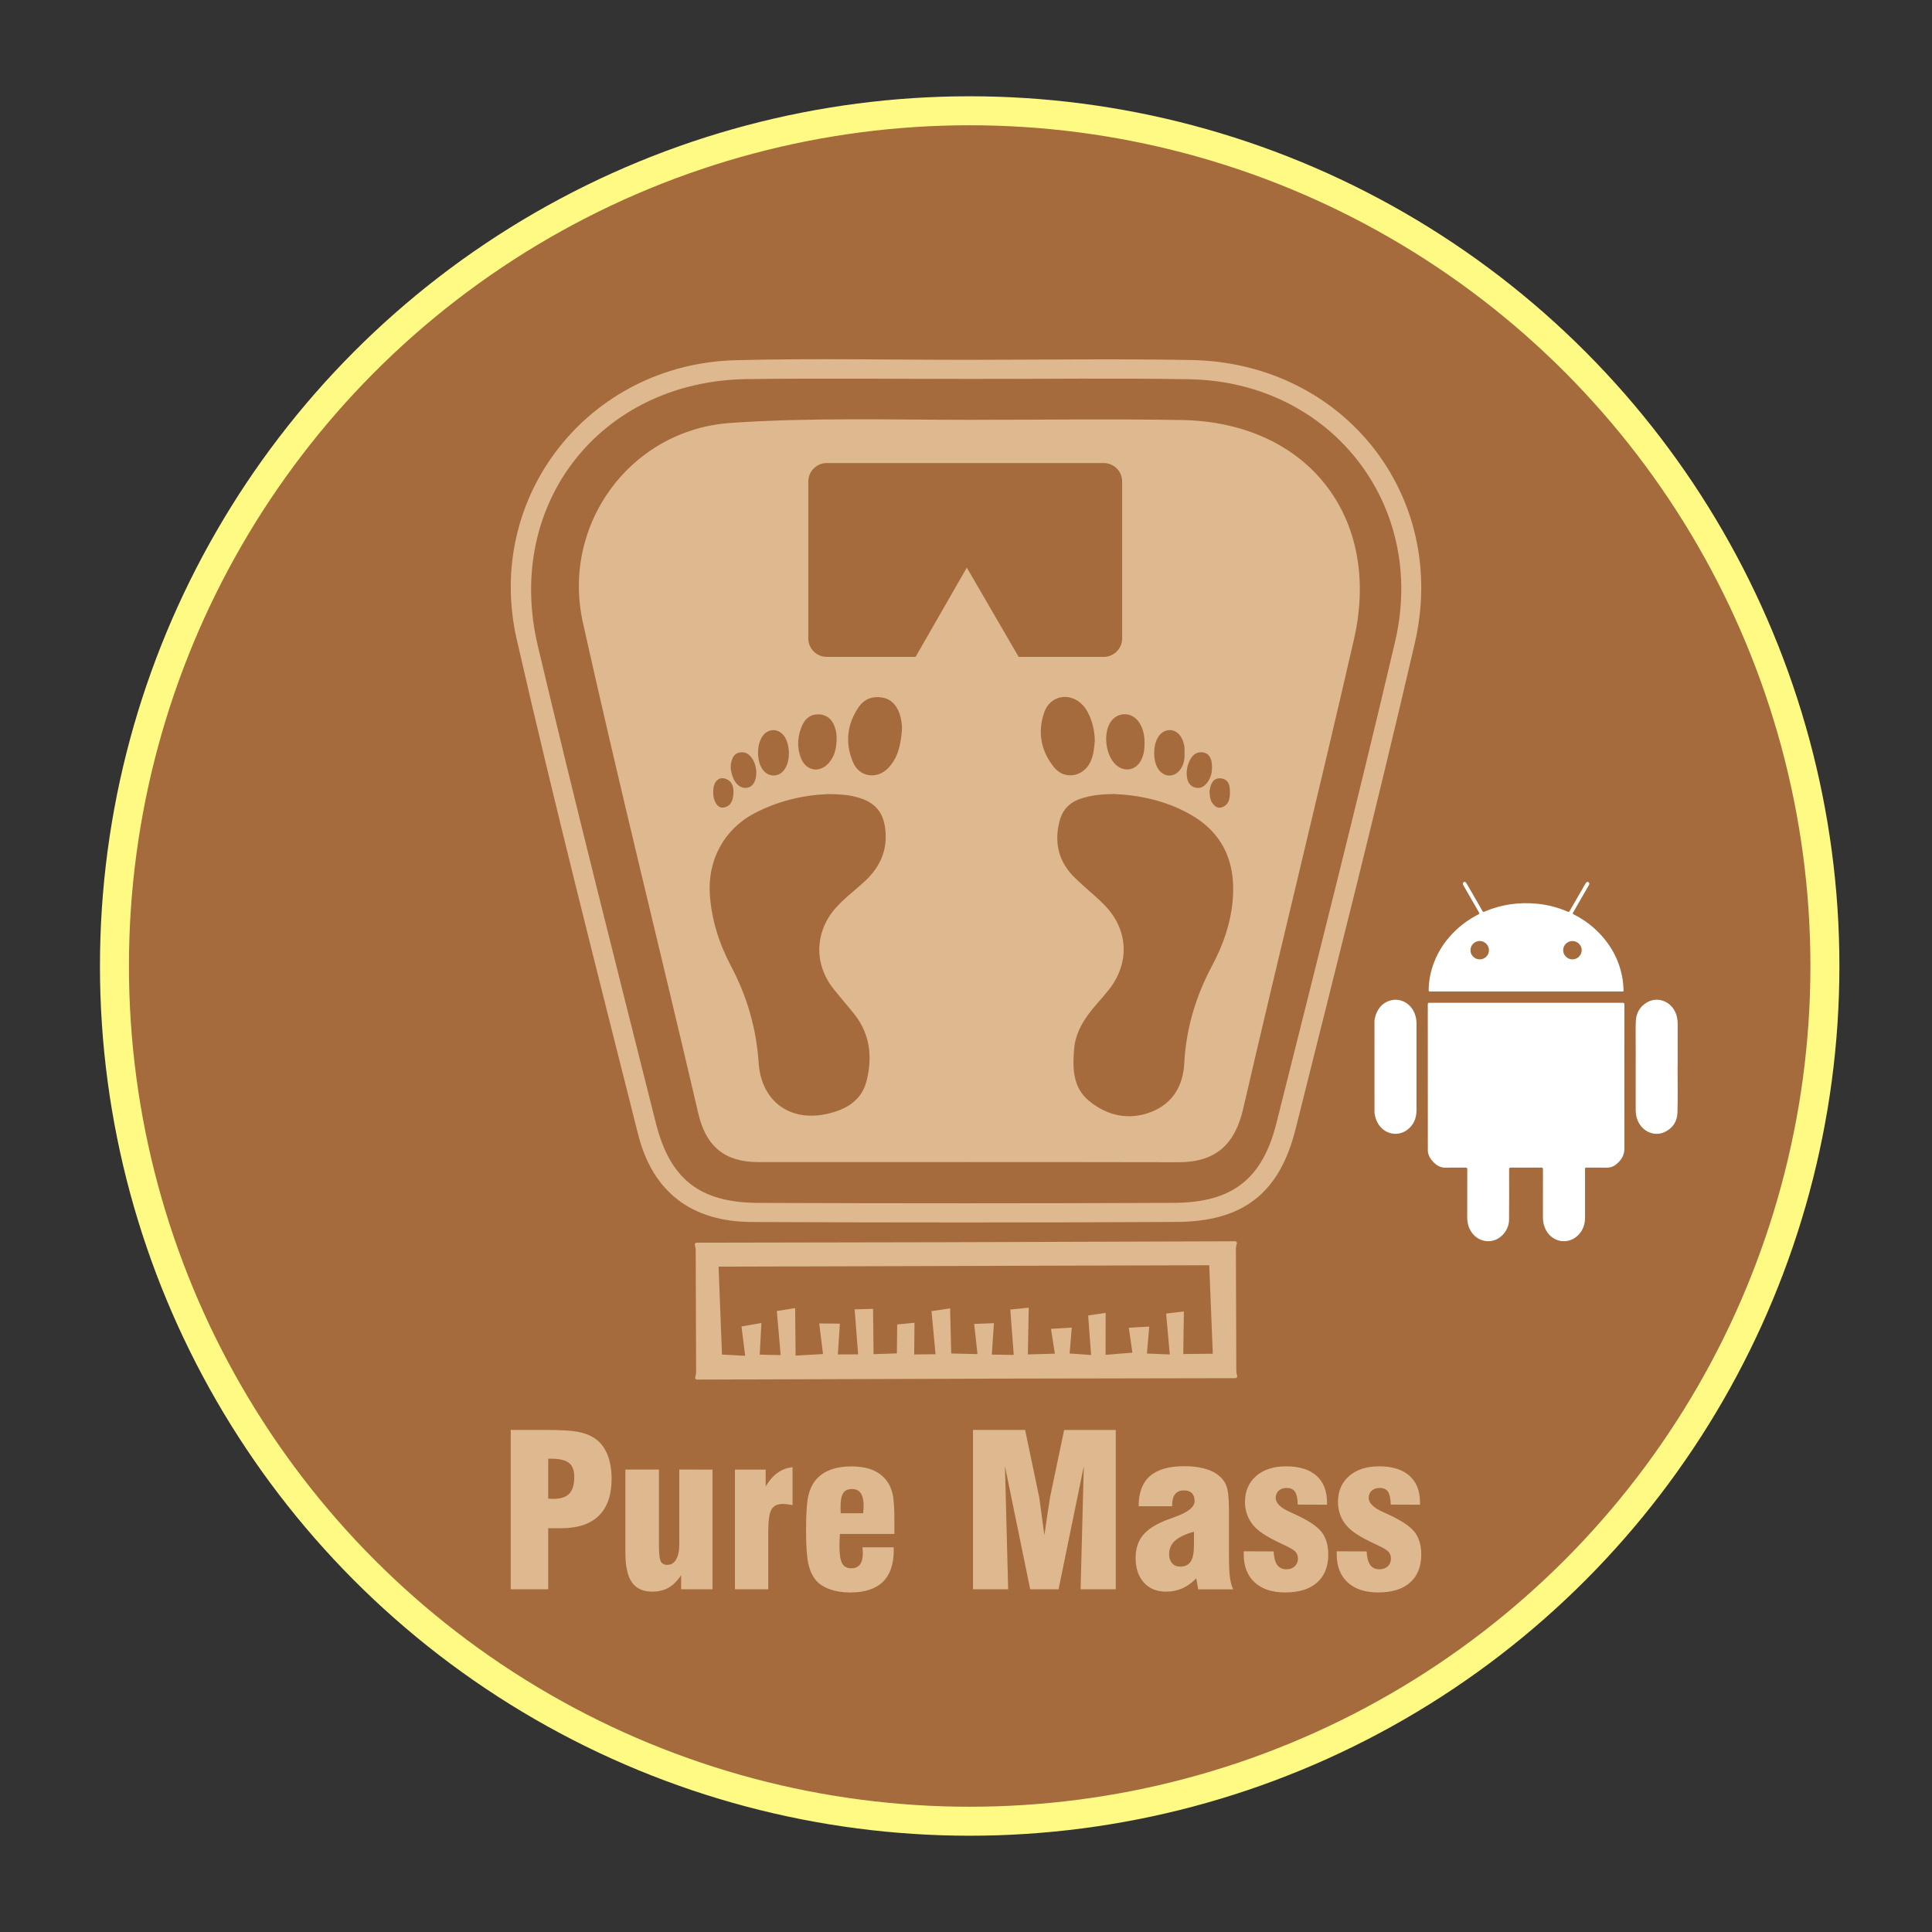
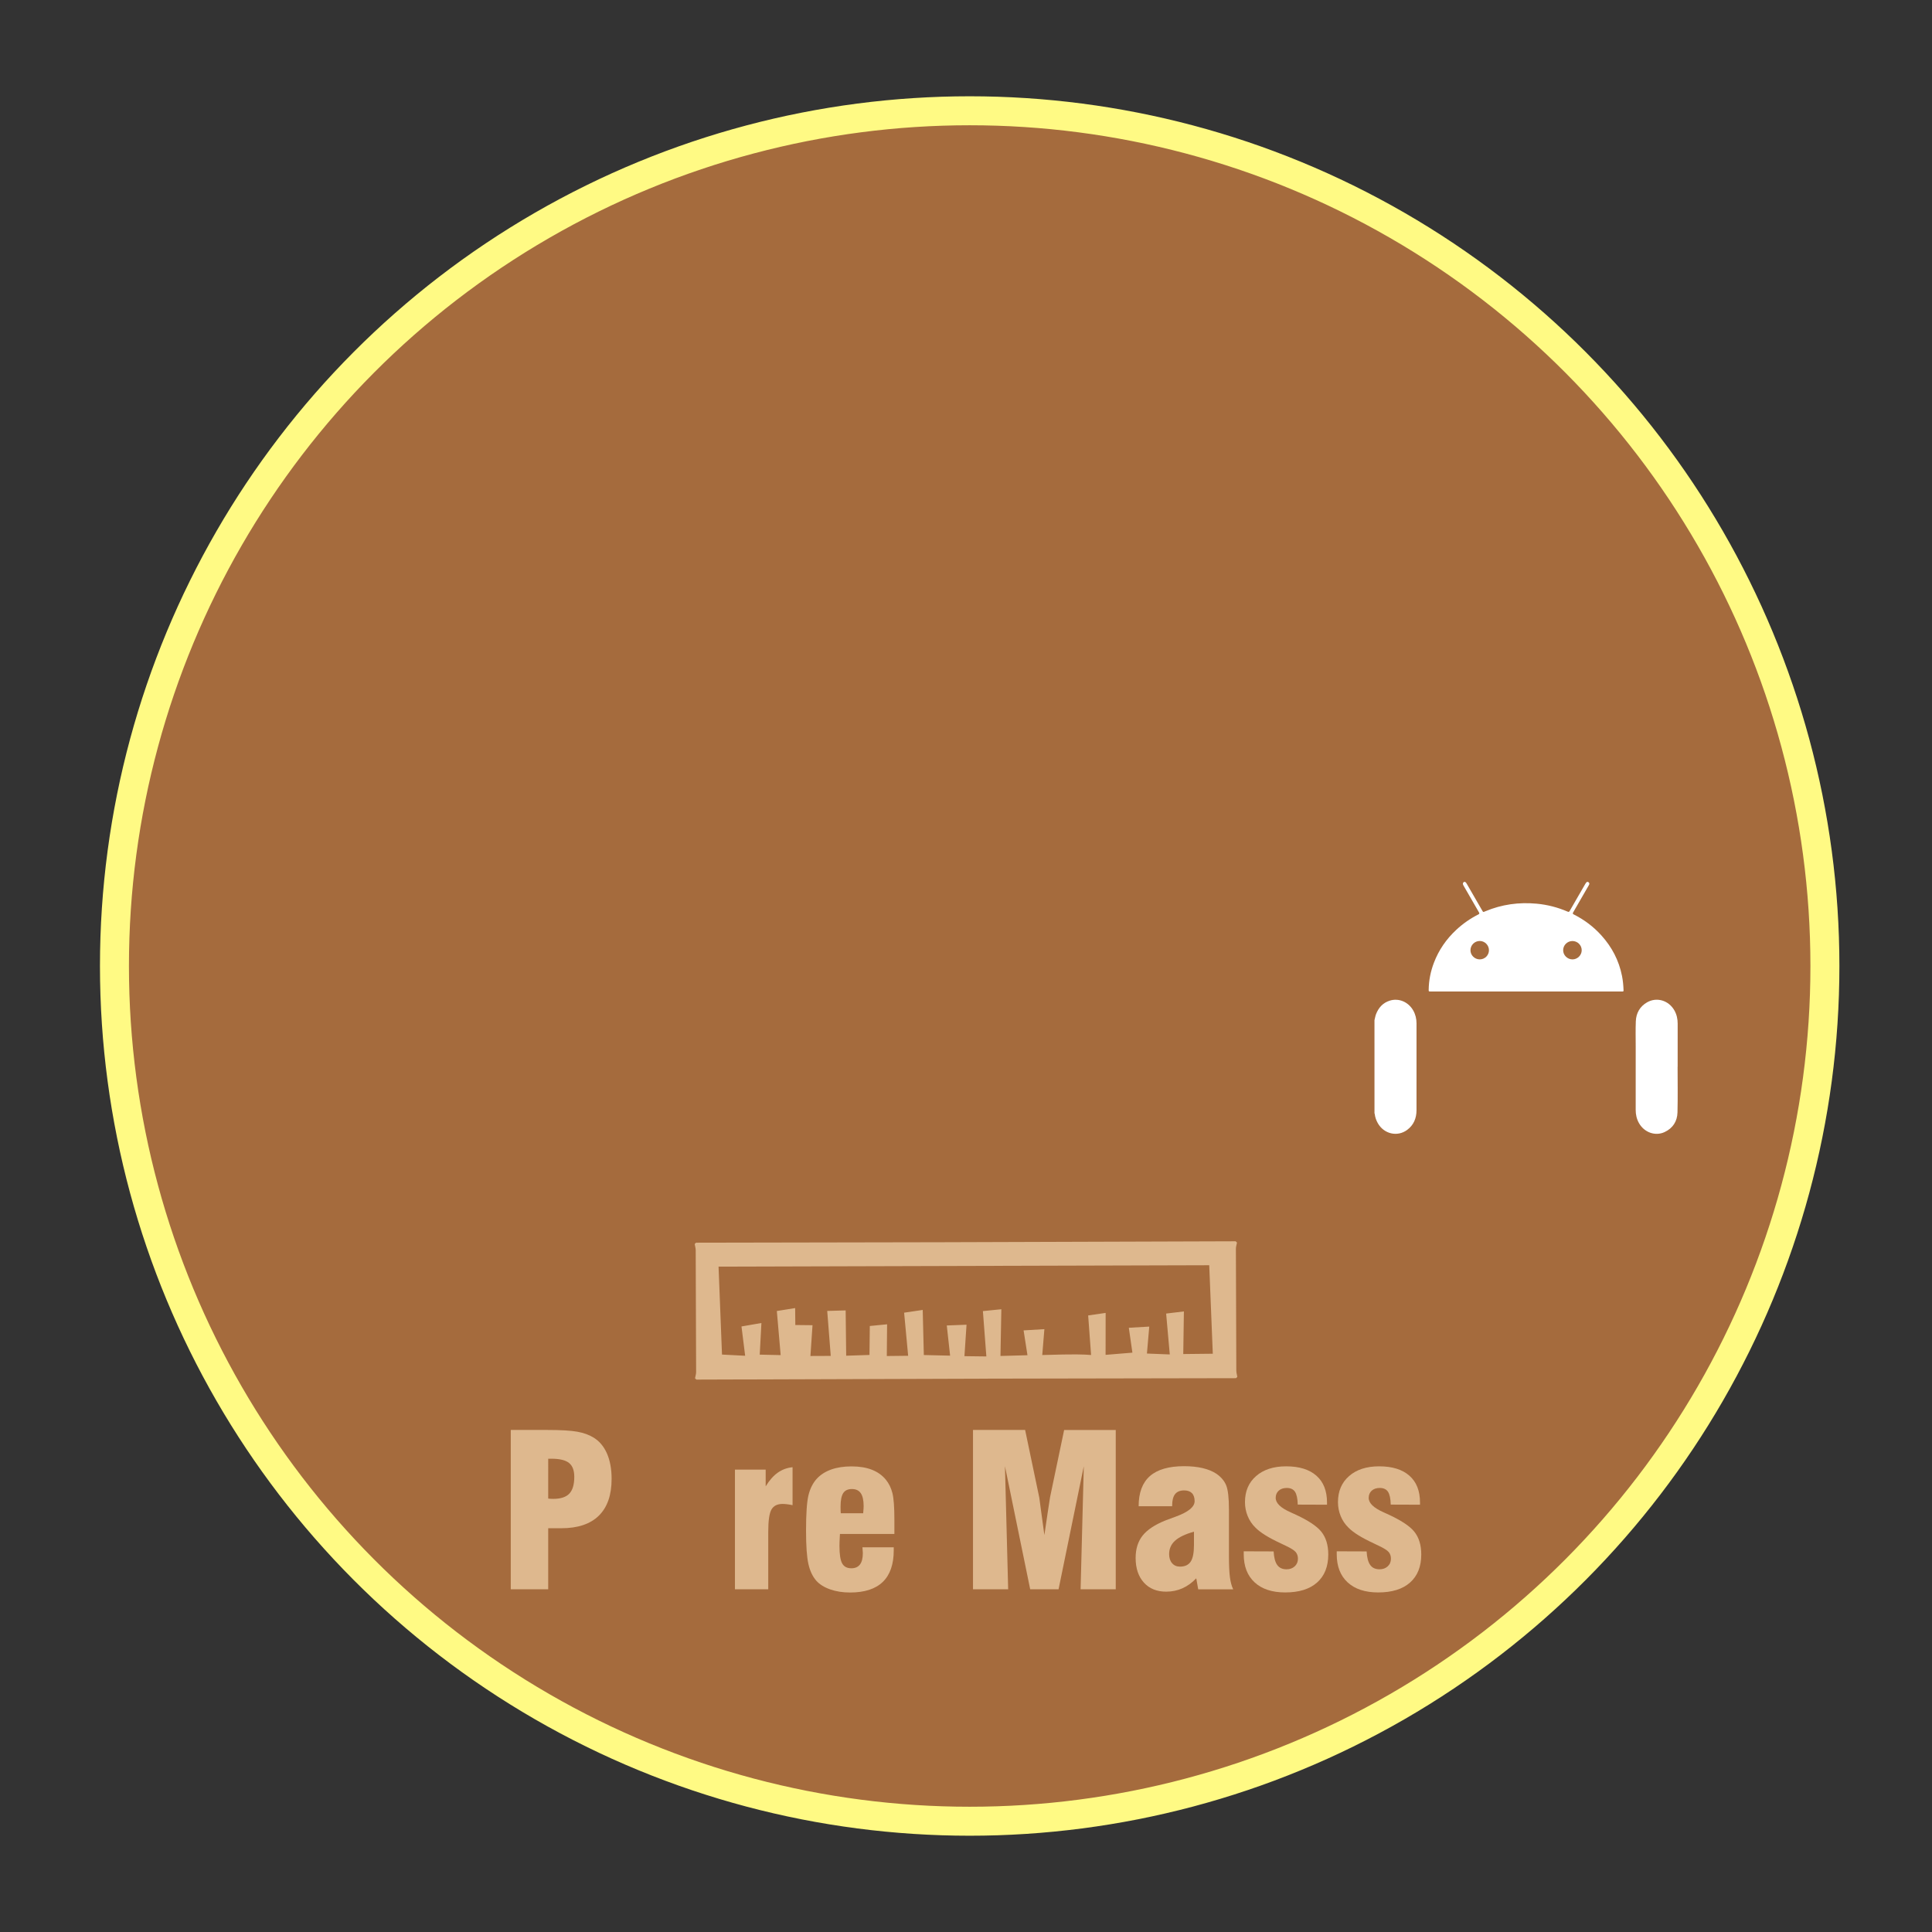
<svg xmlns="http://www.w3.org/2000/svg" version="1.1" id="Layer_1" x="0px" y="0px" width="200px" height="200px" viewBox="0 0 200 200" enable-background="new 0 0 200 200" xml:space="preserve">
  <rect x="0" y="0" width="200" height="200" fill="#333333" stroke="none" />
  <g>
    <circle fill="#A56B3D" stroke="#FFFA84" stroke-width="3" stroke-miterlimit="10" cx="100.381" cy="100" r="88.533" />
    <g>
      <g>
        <g>
-           <path fill="#DEB88E" d="M100.201,37.249c7.714-0.004,15.43-0.12,23.141,0.021c15.715,0.287,26.66,14.014,23.115,29.324      c-3.895,16.822-8.153,33.562-12.347,50.314c-1.657,6.618-5.444,9.553-12.308,9.587c-14.656,0.073-29.313,0.071-43.969,0.006      c-6.211-0.027-10.262-3.066-11.775-9.069c-4.295-17.044-8.641-34.079-12.56-51.211c-3.392-14.83,7.468-28.533,22.637-28.932      C84.152,37.08,92.178,37.253,100.201,37.249z M100.478,39.226c-7.713,0-15.427-0.08-23.138,0.017      c-15.129,0.19-25.16,12.864-21.662,27.632c3.908,16.497,8.078,32.932,12.214,49.374c1.471,5.85,4.565,8.248,10.602,8.273      c14.346,0.057,28.691,0.056,43.037-0.004c6.025-0.026,9.152-2.45,10.609-8.265c4.159-16.595,8.377-33.179,12.28-49.835      c3.331-14.214-6.707-26.896-21.267-27.156C115.598,39.126,108.037,39.237,100.478,39.226z" />
-         </g>
+           </g>
      </g>
      <g>
        <g>
-           <path fill="#DEB88E" d="M122.336,43.481c-7.246-0.122-14.495-0.022-21.743-0.022c0,0.069,0-0.067-0.001,0.002      c-8.323,0-16.678-0.254-24.961,0.321c-10.382,0.72-17.548,10.517-15.288,20.677c3.781,16.994,8.001,33.89,11.955,50.846      c0.794,3.402,2.772,4.994,6.174,4.994c14.495,0.002,28.989-0.014,43.484,0.016c3.828,0.008,5.867-1.764,6.739-5.538      c3.746-16.214,7.749-32.37,11.466-48.59C143.067,53.504,135.308,43.7,122.336,43.481z M126.475,80.587      c0.749,0.141,0.843,0.781,0.846,1.351c0.004,0.653-0.056,1.382-0.843,1.636c-0.475,0.154-0.802-0.157-1.036-0.544      c-0.184-0.305-0.212-0.65-0.233-1.112c0.041-0.173,0.07-0.47,0.182-0.732C125.588,80.722,125.968,80.492,126.475,80.587z       M123.007,79.093c0.321-0.926,0.873-1.34,1.599-1.192c0.582,0.119,0.872,0.652,0.86,1.581c-0.002,0.628-0.186,1.195-0.605,1.667      c-0.299,0.336-0.684,0.501-1.137,0.377c-0.445-0.122-0.708-0.435-0.811-0.881C122.793,80.119,122.831,79.603,123.007,79.093z       M119.928,76.24c0.621-0.91,1.793-0.873,2.347,0.079c0.288,0.495,0.386,1.036,0.346,1.592c0.034,0.605-0.051,1.175-0.388,1.681      c-0.623,0.931-1.748,0.922-2.352-0.016C119.328,78.719,119.352,77.085,119.928,76.24z M117.934,74.801      c0.432,0.666,0.567,1.419,0.547,2.203c0.01,0.563-0.076,1.107-0.32,1.623c-0.534,1.131-1.786,1.368-2.69,0.502      c-0.997-0.955-1.277-3.099-0.56-4.3C115.614,73.653,117.174,73.632,117.934,74.801z M82.909,75.413      c0.361-1.008,0.972-1.487,1.831-1.462c0.902,0.027,1.513,0.574,1.772,1.624c0.075,0.303,0.084,0.624,0.096,0.718      c0.011,1.119-0.194,1.952-0.78,2.653c-0.926,1.108-2.367,0.893-2.902-0.44C82.516,77.485,82.54,76.445,82.909,75.413z       M78.928,76.218c0.557-0.815,1.605-0.848,2.215-0.068c0.313,0.4,0.522,1.116,0.526,1.8c0,0.593-0.103,1.164-0.432,1.667      c-0.58,0.885-1.718,0.882-2.313,0.006C78.322,78.739,78.324,77.101,78.928,76.218z M75.737,78.758      c0.123-0.406,0.318-0.741,0.752-0.842c0.474-0.112,0.892,0.011,1.217,0.394c0.415,0.489,0.548,1.075,0.59,1.557      c0.014,0.996-0.34,1.57-0.951,1.68c-0.609,0.11-1.172-0.292-1.471-1.079C75.663,79.915,75.556,79.351,75.737,78.758z       M73.999,81.102c0.241-0.482,0.647-0.651,1.121-0.478c0.716,0.261,0.849,0.897,0.801,1.562      c-0.046,0.629-0.229,1.236-0.944,1.399c-0.538,0.122-0.805-0.256-0.999-0.703c-0.12-0.278-0.134-0.563-0.143-0.852      C73.831,81.709,73.85,81.397,73.999,81.102z M86.233,102.302c0.716,0.921,1.5,1.787,2.221,2.703      c1.62,2.058,1.867,4.408,1.263,6.855c-0.523,2.119-2.202,3.038-4.156,3.461c-3.814,0.826-6.757-1.322-7.028-5.309      c-0.241-3.562-1.193-6.846-2.853-9.988c-1.217-2.304-2.015-4.754-2.197-7.403c-0.245-3.569,1.456-6.791,4.665-8.456      c2.462-1.278,5.105-1.871,7.597-1.959c1.151,0.001,2.018,0.076,2.872,0.294c2.054,0.526,2.951,1.658,3.062,3.783      c0.105,2.007-0.704,3.586-2.132,4.924c-0.986,0.924-2.084,1.724-2.992,2.735C84.365,96.378,84.223,99.714,86.233,102.302z       M93.374,75.501c-0.127,1.718-0.458,3.009-1.452,4.029c-1.145,1.175-2.957,0.916-3.603-0.59      c-0.862-2.011-0.654-3.987,0.608-5.79c0.559-0.798,1.414-1.103,2.377-0.947c0.924,0.15,1.483,0.768,1.793,1.615      C93.334,74.471,93.386,75.154,93.374,75.501z M100.084,58.759L94.782,68h-9.195c-1.055,0-1.911-0.856-1.911-1.911V49.845      c0-1.055,0.856-1.911,1.911-1.911h28.667c1.055,0,1.911,0.856,1.911,1.911V66.09c0,1.055-0.856,1.911-1.911,1.911h-8.802      L100.084,58.759z M109.121,79.436c-1.354-1.669-1.734-3.618-1.034-5.664c0.621-1.815,2.704-2.172,4.013-0.763      c0.723,0.778,1.231,2.294,1.234,3.685c-0.071,0.736-0.126,1.474-0.445,2.16C112.157,80.424,110.206,80.774,109.121,79.436z       M127.622,93.035c-0.19,2.472-0.99,4.773-2.145,6.933c-1.702,3.181-2.696,6.527-2.886,10.139      c-0.12,2.288-1.203,4.122-3.373,4.981c-2.321,0.92-4.578,0.442-6.488-1.132c-1.679-1.384-1.702-3.371-1.539-5.342      c0.151-1.835,1.125-3.275,2.288-4.616c0.417-0.481,0.839-0.958,1.239-1.453c2.278-2.815,2.129-6.318-0.424-8.899      c-0.987-0.997-2.106-1.863-3.099-2.853c-1.619-1.614-2.081-3.57-1.515-5.776c0.3-1.171,1.021-1.943,2.169-2.329      c1.068-0.359,2.168-0.478,3.517-0.487c2.585,0.113,5.293,0.676,7.77,2.058C126.568,86.176,127.917,89.197,127.622,93.035z" />
-         </g>
+           </g>
      </g>
      <g>
        <g>
-           <path fill="#DEB88E" d="M127.952,142.669c-8.419,0.015-16.838,0.024-25.258,0.047c-10.202,0.027-20.404,0.065-30.606,0.099      c-0.047-0.045-0.093-0.091-0.139-0.136c0.039-0.213,0.113-0.427,0.113-0.64c-0.007-4.204-0.023-8.407-0.043-12.611      c-0.001-0.216-0.068-0.431-0.105-0.646c0.045-0.047,0.091-0.093,0.136-0.139c8.419-0.015,16.838-0.024,25.258-0.047      c10.202-0.027,20.404-0.065,30.606-0.099c0.047,0.045,0.093,0.091,0.139,0.136c-0.039,0.213-0.113,0.427-0.113,0.64      c0.007,4.204,0.023,8.407,0.043,12.611c0.001,0.216,0.068,0.431,0.105,0.646C128.042,142.576,127.997,142.622,127.952,142.669z       M112.949,140.269c-0.114-1.549-0.219-2.96-0.303-4.095c0.676-0.098,1.207-0.175,1.81-0.263      c-0.002,1.461-0.004,2.849-0.006,4.343c0.893-0.073,1.722-0.142,2.776-0.228c-0.114-0.795-0.244-1.693-0.371-2.576      c0.819-0.048,1.362-0.079,2.116-0.122c-0.087,1.006-0.164,1.904-0.241,2.79c0.797,0.031,1.392,0.055,2.365,0.093      c-0.138-1.547-0.264-2.952-0.377-4.231c0.687-0.083,1.199-0.145,1.838-0.222c-0.023,1.549-0.044,2.964-0.066,4.412      c1.083-0.012,2.036-0.022,3.058-0.033c-0.124-3.079-0.245-6.105-0.369-9.16c-16.783,0.047-33.722,0.095-50.795,0.143      c0.123,3.143,0.241,6.149,0.357,9.104c0.61,0.031,1.344,0.069,2.397,0.124c-0.146-1.17-0.278-2.223-0.379-3.034      c0.76-0.132,1.299-0.225,2.062-0.357c-0.064,1.218-0.121,2.275-0.174,3.274c0.704,0.016,1.281,0.029,2.167,0.049      c-0.14-1.611-0.276-3.187-0.396-4.565c0.777-0.125,1.316-0.212,1.896-0.305c0.017,1.723,0.031,3.272,0.047,4.921      c0.874-0.049,1.709-0.097,2.836-0.16c-0.122-0.991-0.253-2.047-0.391-3.17c0.794,0.008,1.328,0.014,2.141,0.023      c-0.077,1.147-0.148,2.198-0.215,3.187c0.721-0.003,1.292-0.006,2.103-0.009c-0.122-1.554-0.243-3.102-0.365-4.656      c0.772-0.022,1.306-0.037,1.908-0.054c0.019,1.621,0.037,3.191,0.055,4.69c0.859-0.027,1.62-0.052,2.412-0.078      c0.011-0.995,0.023-2.046,0.033-2.998c0.636-0.062,1.145-0.112,1.79-0.175c-0.01,1.164-0.02,2.217-0.03,3.283      c0.674-0.008,1.244-0.014,2.209-0.025c-0.148-1.587-0.295-3.15-0.417-4.461c0.778-0.115,1.308-0.194,1.925-0.285      c0.041,1.67,0.079,3.218,0.115,4.669c0.77,0.018,1.596,0.038,2.721,0.064c-0.118-1.079-0.232-2.104-0.344-3.124      c0.723-0.027,1.256-0.048,2.044-0.078c-0.074,1.116-0.144,2.172-0.216,3.255c0.738,0.01,1.312,0.016,2.268,0.028      c-0.127-1.669-0.247-3.235-0.358-4.694c0.697-0.07,1.211-0.121,1.91-0.191c-0.031,1.664-0.061,3.241-0.091,4.836      c0.904-0.024,1.702-0.046,2.795-0.076c-0.138-0.882-0.277-1.776-0.401-2.572c0.811-0.048,1.345-0.08,2.152-0.127      c-0.079,0.958-0.152,1.85-0.22,2.678C111.471,140.166,112.046,140.206,112.949,140.269z" />
+           <path fill="#DEB88E" d="M127.952,142.669c-8.419,0.015-16.838,0.024-25.258,0.047c-10.202,0.027-20.404,0.065-30.606,0.099      c-0.047-0.045-0.093-0.091-0.139-0.136c0.039-0.213,0.113-0.427,0.113-0.64c-0.007-4.204-0.023-8.407-0.043-12.611      c-0.001-0.216-0.068-0.431-0.105-0.646c0.045-0.047,0.091-0.093,0.136-0.139c8.419-0.015,16.838-0.024,25.258-0.047      c10.202-0.027,20.404-0.065,30.606-0.099c0.047,0.045,0.093,0.091,0.139,0.136c-0.039,0.213-0.113,0.427-0.113,0.64      c0.007,4.204,0.023,8.407,0.043,12.611c0.001,0.216,0.068,0.431,0.105,0.646C128.042,142.576,127.997,142.622,127.952,142.669z       M112.949,140.269c-0.114-1.549-0.219-2.96-0.303-4.095c0.676-0.098,1.207-0.175,1.81-0.263      c-0.002,1.461-0.004,2.849-0.006,4.343c0.893-0.073,1.722-0.142,2.776-0.228c-0.114-0.795-0.244-1.693-0.371-2.576      c0.819-0.048,1.362-0.079,2.116-0.122c-0.087,1.006-0.164,1.904-0.241,2.79c0.797,0.031,1.392,0.055,2.365,0.093      c-0.138-1.547-0.264-2.952-0.377-4.231c0.687-0.083,1.199-0.145,1.838-0.222c-0.023,1.549-0.044,2.964-0.066,4.412      c1.083-0.012,2.036-0.022,3.058-0.033c-0.124-3.079-0.245-6.105-0.369-9.16c-16.783,0.047-33.722,0.095-50.795,0.143      c0.123,3.143,0.241,6.149,0.357,9.104c0.61,0.031,1.344,0.069,2.397,0.124c-0.146-1.17-0.278-2.223-0.379-3.034      c0.76-0.132,1.299-0.225,2.062-0.357c-0.064,1.218-0.121,2.275-0.174,3.274c0.704,0.016,1.281,0.029,2.167,0.049      c-0.14-1.611-0.276-3.187-0.396-4.565c0.777-0.125,1.316-0.212,1.896-0.305c0.017,1.723,0.031,3.272,0.047,4.921      c-0.122-0.991-0.253-2.047-0.391-3.17c0.794,0.008,1.328,0.014,2.141,0.023      c-0.077,1.147-0.148,2.198-0.215,3.187c0.721-0.003,1.292-0.006,2.103-0.009c-0.122-1.554-0.243-3.102-0.365-4.656      c0.772-0.022,1.306-0.037,1.908-0.054c0.019,1.621,0.037,3.191,0.055,4.69c0.859-0.027,1.62-0.052,2.412-0.078      c0.011-0.995,0.023-2.046,0.033-2.998c0.636-0.062,1.145-0.112,1.79-0.175c-0.01,1.164-0.02,2.217-0.03,3.283      c0.674-0.008,1.244-0.014,2.209-0.025c-0.148-1.587-0.295-3.15-0.417-4.461c0.778-0.115,1.308-0.194,1.925-0.285      c0.041,1.67,0.079,3.218,0.115,4.669c0.77,0.018,1.596,0.038,2.721,0.064c-0.118-1.079-0.232-2.104-0.344-3.124      c0.723-0.027,1.256-0.048,2.044-0.078c-0.074,1.116-0.144,2.172-0.216,3.255c0.738,0.01,1.312,0.016,2.268,0.028      c-0.127-1.669-0.247-3.235-0.358-4.694c0.697-0.07,1.211-0.121,1.91-0.191c-0.031,1.664-0.061,3.241-0.091,4.836      c0.904-0.024,1.702-0.046,2.795-0.076c-0.138-0.882-0.277-1.776-0.401-2.572c0.811-0.048,1.345-0.08,2.152-0.127      c-0.079,0.958-0.152,1.85-0.22,2.678C111.471,140.166,112.046,140.206,112.949,140.269z" />
        </g>
      </g>
    </g>
    <g>
      <g>
        <path fill="#DEB88E" d="M52.874,164.522v-16.493h3.79c1.4,0,2.433,0.061,3.1,0.182s1.23,0.325,1.687,0.61     c0.606,0.371,1.068,0.923,1.386,1.655c0.318,0.733,0.477,1.604,0.477,2.619c0,1.67-0.44,2.938-1.322,3.807     c-0.882,0.867-2.176,1.301-3.883,1.301H56.75v6.319H52.874z M56.751,155.13c0.057,0.008,0.124,0.015,0.198,0.022     c0.075,0.008,0.181,0.011,0.317,0.011c0.771,0,1.328-0.181,1.67-0.542c0.342-0.36,0.514-0.94,0.514-1.741     c0-0.663-0.181-1.142-0.546-1.435c-0.364-0.292-0.972-0.439-1.821-0.439h-0.332V155.13z" />
-         <path fill="#DEB88E" d="M73.757,152.132v12.39h-3.245v-1.468c-0.386,0.593-0.818,1.027-1.297,1.302s-1.042,0.412-1.692,0.412     c-0.957,0-1.659-0.322-2.109-0.964c-0.45-0.641-0.674-1.653-0.674-3.031v-8.642h3.47v7.657c0,0.992,0.064,1.608,0.193,1.847     c0.128,0.239,0.356,0.36,0.685,0.36c0.385,0,0.688-0.188,0.905-0.559c0.217-0.371,0.326-0.892,0.326-1.563v-7.742H73.757z" />
        <path fill="#DEB88E" d="M76.082,164.522v-12.39h3.181v1.734c0.378-0.621,0.794-1.091,1.246-1.413     c0.454-0.321,0.966-0.511,1.537-0.567v3.93c-0.193-0.042-0.376-0.076-0.552-0.096c-0.175-0.022-0.334-0.033-0.477-0.033     c-0.557,0-0.945,0.197-1.162,0.59c-0.219,0.393-0.326,1.161-0.326,2.304v5.943h-3.448V164.522z" />
        <path fill="#DEB88E" d="M89.275,160.176h3.245v0.31c0,1.45-0.378,2.54-1.135,3.273c-0.757,0.731-1.885,1.097-3.384,1.097     c-0.757,0-1.442-0.107-2.055-0.321c-0.614-0.215-1.093-0.511-1.435-0.89c-0.385-0.435-0.66-1.012-0.824-1.735     c-0.164-0.72-0.246-1.873-0.246-3.459c0-1.749,0.084-2.969,0.251-3.663c0.169-0.692,0.455-1.263,0.863-1.712     c0.393-0.421,0.89-0.739,1.494-0.954c0.602-0.213,1.305-0.322,2.104-0.322c0.814,0,1.517,0.117,2.109,0.348     c0.593,0.234,1.075,0.578,1.446,1.034c0.314,0.386,0.538,0.845,0.674,1.381c0.136,0.537,0.204,1.45,0.204,2.741v1.489h-5.633     c-0.007,0.037-0.011,0.082-0.011,0.14c-0.029,0.52-0.042,0.885-0.042,1.091c0,0.871,0.092,1.476,0.279,1.816     c0.186,0.34,0.503,0.508,0.953,0.508c0.393,0,0.689-0.132,0.889-0.391c0.2-0.261,0.299-0.655,0.299-1.184     c0-0.107-0.011-0.27-0.033-0.492C89.278,160.239,89.275,160.203,89.275,160.176z M87.037,156.65h2.324c0-0.014,0-0.034,0-0.064     c0.029-0.314,0.043-0.535,0.043-0.663c0-0.607-0.098-1.056-0.295-1.344c-0.197-0.289-0.501-0.434-0.916-0.434     c-0.421,0-0.723,0.141-0.905,0.424s-0.273,0.747-0.273,1.397c0,0.179,0.001,0.318,0.005,0.417     C87.023,156.483,87.03,156.573,87.037,156.65z" />
        <path fill="#DEB88E" d="M100.724,164.522v-16.493h5.397l1.468,7.015c0.007,0.037,0.065,0.476,0.177,1.324     c0.111,0.845,0.227,1.692,0.348,2.543c0.092-0.635,0.211-1.423,0.348-2.362c0.137-0.938,0.22-1.458,0.239-1.557l1.458-6.961     h5.342v16.493h-3.638l0.332-12.745l-2.613,12.745h-2.936l-2.613-12.745l0.332,12.745h-3.639V164.522z" />
        <path fill="#DEB88E" d="M124.038,164.522l-0.202-1.135c-0.436,0.457-0.913,0.802-1.43,1.033c-0.519,0.231-1.08,0.348-1.688,0.348     c-0.97,0-1.741-0.314-2.306-0.942c-0.568-0.629-0.852-1.477-0.852-2.55c0-0.934,0.242-1.706,0.723-2.313     c0.482-0.606,1.272-1.131,2.373-1.572c0.264-0.101,0.622-0.234,1.071-0.397c1.294-0.472,1.939-1.003,1.939-1.595     c0-0.364-0.092-0.64-0.277-0.829c-0.188-0.189-0.455-0.284-0.805-0.284c-0.42,0-0.733,0.126-0.936,0.379     c-0.204,0.254-0.306,0.646-0.306,1.174v0.086h-3.471c0-1.398,0.389-2.439,1.167-3.123c0.779-0.681,1.96-1.023,3.544-1.023     c0.713,0,1.351,0.068,1.912,0.198c0.56,0.133,1.029,0.323,1.408,0.574c0.484,0.329,0.826,0.724,1.023,1.189     c0.196,0.465,0.294,1.31,0.294,2.539v0.374v4.402c0,0.972,0.033,1.712,0.102,2.223c0.068,0.511,0.181,0.926,0.337,1.248h-3.62     V164.522z M123.599,158.558c-0.893,0.25-1.544,0.56-1.954,0.931c-0.412,0.371-0.617,0.836-0.617,1.392     c0,0.393,0.102,0.708,0.306,0.942c0.204,0.236,0.478,0.353,0.819,0.353c0.507,0,0.875-0.171,1.104-0.514     c0.228-0.341,0.342-0.916,0.342-1.723L123.599,158.558L123.599,158.558z" />
        <path fill="#DEB88E" d="M128.75,160.591l3.096,0.011c0.034,0.641,0.159,1.112,0.374,1.407c0.213,0.298,0.535,0.444,0.964,0.444     c0.342,0,0.624-0.102,0.845-0.306s0.333-0.466,0.333-0.787c0-0.279-0.077-0.508-0.231-0.692     c-0.152-0.182-0.495-0.397-1.023-0.648c-0.113-0.057-0.292-0.143-0.535-0.256c-1.249-0.579-2.12-1.121-2.612-1.628     c-0.352-0.342-0.618-0.742-0.805-1.199c-0.186-0.458-0.277-0.936-0.277-1.437c0-1.128,0.382-2.028,1.151-2.698     c0.766-0.671,1.805-1.008,3.111-1.008c1.356,0,2.4,0.323,3.133,0.97c0.733,0.646,1.098,1.572,1.098,2.779v0.224l-3.031-0.011     c-0.015-0.621-0.11-1.064-0.284-1.328c-0.175-0.265-0.459-0.395-0.852-0.395c-0.349,0-0.629,0.094-0.836,0.284     c-0.207,0.189-0.31,0.436-0.31,0.743c0,0.544,0.518,1.042,1.553,1.499c0.143,0.064,0.253,0.116,0.332,0.151     c1.413,0.636,2.359,1.253,2.839,1.852c0.478,0.599,0.718,1.386,0.718,2.357c0,1.249-0.386,2.218-1.158,2.903     c-0.771,0.685-1.87,1.027-3.298,1.027c-1.356,0-2.412-0.347-3.164-1.04c-0.753-0.692-1.131-1.663-1.131-2.912v-0.308H128.75z" />
        <path fill="#DEB88E" d="M138.377,160.591l3.096,0.011c0.034,0.641,0.159,1.112,0.374,1.407c0.213,0.298,0.535,0.444,0.964,0.444     c0.342,0,0.624-0.102,0.845-0.306c0.222-0.204,0.333-0.466,0.333-0.787c0-0.279-0.077-0.508-0.231-0.692     c-0.152-0.182-0.495-0.397-1.023-0.648c-0.113-0.057-0.292-0.143-0.535-0.256c-1.249-0.579-2.12-1.121-2.612-1.628     c-0.352-0.342-0.618-0.742-0.805-1.199c-0.186-0.458-0.277-0.936-0.277-1.437c0-1.128,0.382-2.028,1.151-2.698     c0.766-0.671,1.805-1.008,3.111-1.008c1.356,0,2.4,0.323,3.133,0.97c0.733,0.646,1.098,1.572,1.098,2.779v0.224l-3.031-0.011     c-0.015-0.621-0.11-1.064-0.284-1.328c-0.175-0.265-0.459-0.395-0.852-0.395c-0.349,0-0.629,0.094-0.836,0.284     c-0.207,0.189-0.31,0.436-0.31,0.743c0,0.544,0.518,1.042,1.553,1.499c0.143,0.064,0.253,0.116,0.332,0.151     c1.413,0.636,2.359,1.253,2.839,1.852c0.478,0.599,0.718,1.386,0.718,2.357c0,1.249-0.386,2.218-1.158,2.903     c-0.771,0.685-1.87,1.027-3.298,1.027c-1.356,0-2.412-0.347-3.164-1.04c-0.753-0.692-1.131-1.663-1.131-2.912v-0.308H138.377z" />
      </g>
    </g>
  </g>
  <g>
    <g>
      <path fill="#FFFFFF" d="M164.403,91.295c0.156,0.128,0.165,0.178,0.061,0.36c-0.535,0.931-1.068,1.862-1.608,2.79    c-0.065,0.112-0.058,0.159,0.063,0.22c1.083,0.546,2.039,1.263,2.852,2.163c1.088,1.204,1.819,2.594,2.137,4.193    c0.098,0.492,0.144,0.988,0.161,1.488c0.004,0.105-0.027,0.145-0.131,0.13c-0.031-0.004-0.063-0.001-0.095-0.001    c-6.583,0-13.165,0-19.748,0c-0.207,0-0.2,0-0.197-0.208c0.015-0.957,0.202-1.88,0.542-2.772c0.5-1.311,1.277-2.435,2.302-3.392    c0.69-0.644,1.455-1.178,2.296-1.603c0.119-0.06,0.128-0.11,0.062-0.222c-0.537-0.923-1.064-1.852-1.601-2.775    c-0.085-0.146-0.089-0.261,0.043-0.371c0.042,0,0.084,0,0.126,0c0.097,0.054,0.144,0.148,0.197,0.239    c0.534,0.924,1.071,1.846,1.602,2.772c0.057,0.1,0.107,0.129,0.205,0.066c0.03-0.02,0.068-0.028,0.102-0.042    c1.699-0.71,3.469-0.951,5.296-0.782c1.111,0.103,2.183,0.378,3.208,0.822c0.105,0.045,0.156,0.038,0.217-0.07    c0.535-0.936,1.078-1.867,1.616-2.8c0.045-0.078,0.097-0.148,0.165-0.205C164.319,91.295,164.361,91.295,164.403,91.295z     M154.136,98.362c-0.003-0.523-0.438-0.957-0.958-0.952c-0.527,0.005-0.951,0.428-0.956,0.955c-0.005,0.516,0.433,0.95,0.96,0.95    C153.711,99.316,154.139,98.888,154.136,98.362z M162.778,97.415c-0.527,0-0.959,0.427-0.961,0.949    c-0.002,0.516,0.435,0.949,0.961,0.952c0.52,0.003,0.963-0.436,0.96-0.952C163.735,97.84,163.305,97.415,162.778,97.415z" />
      <path fill="#FFFFFF" d="M142.285,105.608c0.057-0.201,0.08-0.41,0.155-0.606c0.263-0.687,0.713-1.19,1.426-1.415    c0.936-0.295,1.929,0.13,2.432,1.019c0.234,0.413,0.339,0.86,0.34,1.33c0.002,2.996,0.004,5.992-0.001,8.988    c-0.001,0.829-0.29,1.542-0.971,2.045c-1.014,0.749-2.404,0.42-3.037-0.701c-0.167-0.296-0.279-0.611-0.316-0.951    c-0.003-0.025-0.017-0.048-0.027-0.072C142.285,112.033,142.285,108.821,142.285,105.608z" />
-       <path fill="#FFFFFF" d="M157.988,103.81c3.323,0,6.646,0.001,9.968-0.004c0.16,0,0.201,0.039,0.2,0.199    c-0.004,4.96-0.008,9.921,0.001,14.881c0.001,0.737-0.349,1.255-0.896,1.683c-0.289,0.226-0.616,0.315-0.986,0.307    c-0.679-0.015-1.359-0.001-2.038-0.007c-0.128-0.001-0.155,0.038-0.155,0.159c0.004,1.669,0.004,3.339,0.002,5.008    c-0.001,0.77-0.254,1.438-0.846,1.948c-1.013,0.872-2.506,0.586-3.173-0.598c-0.236-0.418-0.342-0.866-0.341-1.344    c0.002-1.664-0.001-3.328,0.004-4.992c0-0.146-0.039-0.182-0.182-0.181c-1.043,0.006-2.085,0.006-3.128,0    c-0.149-0.001-0.195,0.035-0.195,0.189c0.004,1.738,0.01,3.475-0.006,5.213c-0.009,0.955-0.68,1.849-1.546,2.123    c-0.935,0.296-1.934-0.115-2.44-1.001c-0.244-0.427-0.346-0.885-0.345-1.375c0.003-1.653-0.001-3.307,0.005-4.96    c0.001-0.152-0.036-0.192-0.19-0.19c-0.674,0.009-1.349-0.015-2.022,0.01c-0.565,0.02-0.978-0.241-1.338-0.625    c-0.243-0.259-0.433-0.555-0.508-0.913c-0.02-0.094-0.023-0.188-0.023-0.282c-0.001-5.029,0-10.058-0.005-15.087    c0-0.154,0.057-0.165,0.182-0.165C151.322,103.81,154.655,103.81,157.988,103.81z" />
      <path fill="#FFFFFF" d="M173.664,110.43c0,1.575,0.028,3.15-0.011,4.723c-0.023,0.925-0.481,1.642-1.338,2.04    c-0.965,0.448-2.099,0.037-2.644-0.921c-0.246-0.432-0.346-0.896-0.345-1.391c0.004-2.175,0.001-4.35,0.002-6.525    c0-0.879-0.024-1.76,0.012-2.638c0.035-0.84,0.415-1.522,1.155-1.951c1.007-0.584,2.249-0.209,2.838,0.831    c0.242,0.428,0.341,0.887,0.339,1.377c-0.004,1.485-0.002,2.97-0.002,4.455C173.668,110.43,173.666,110.43,173.664,110.43z" />
    </g>
  </g>
</svg>